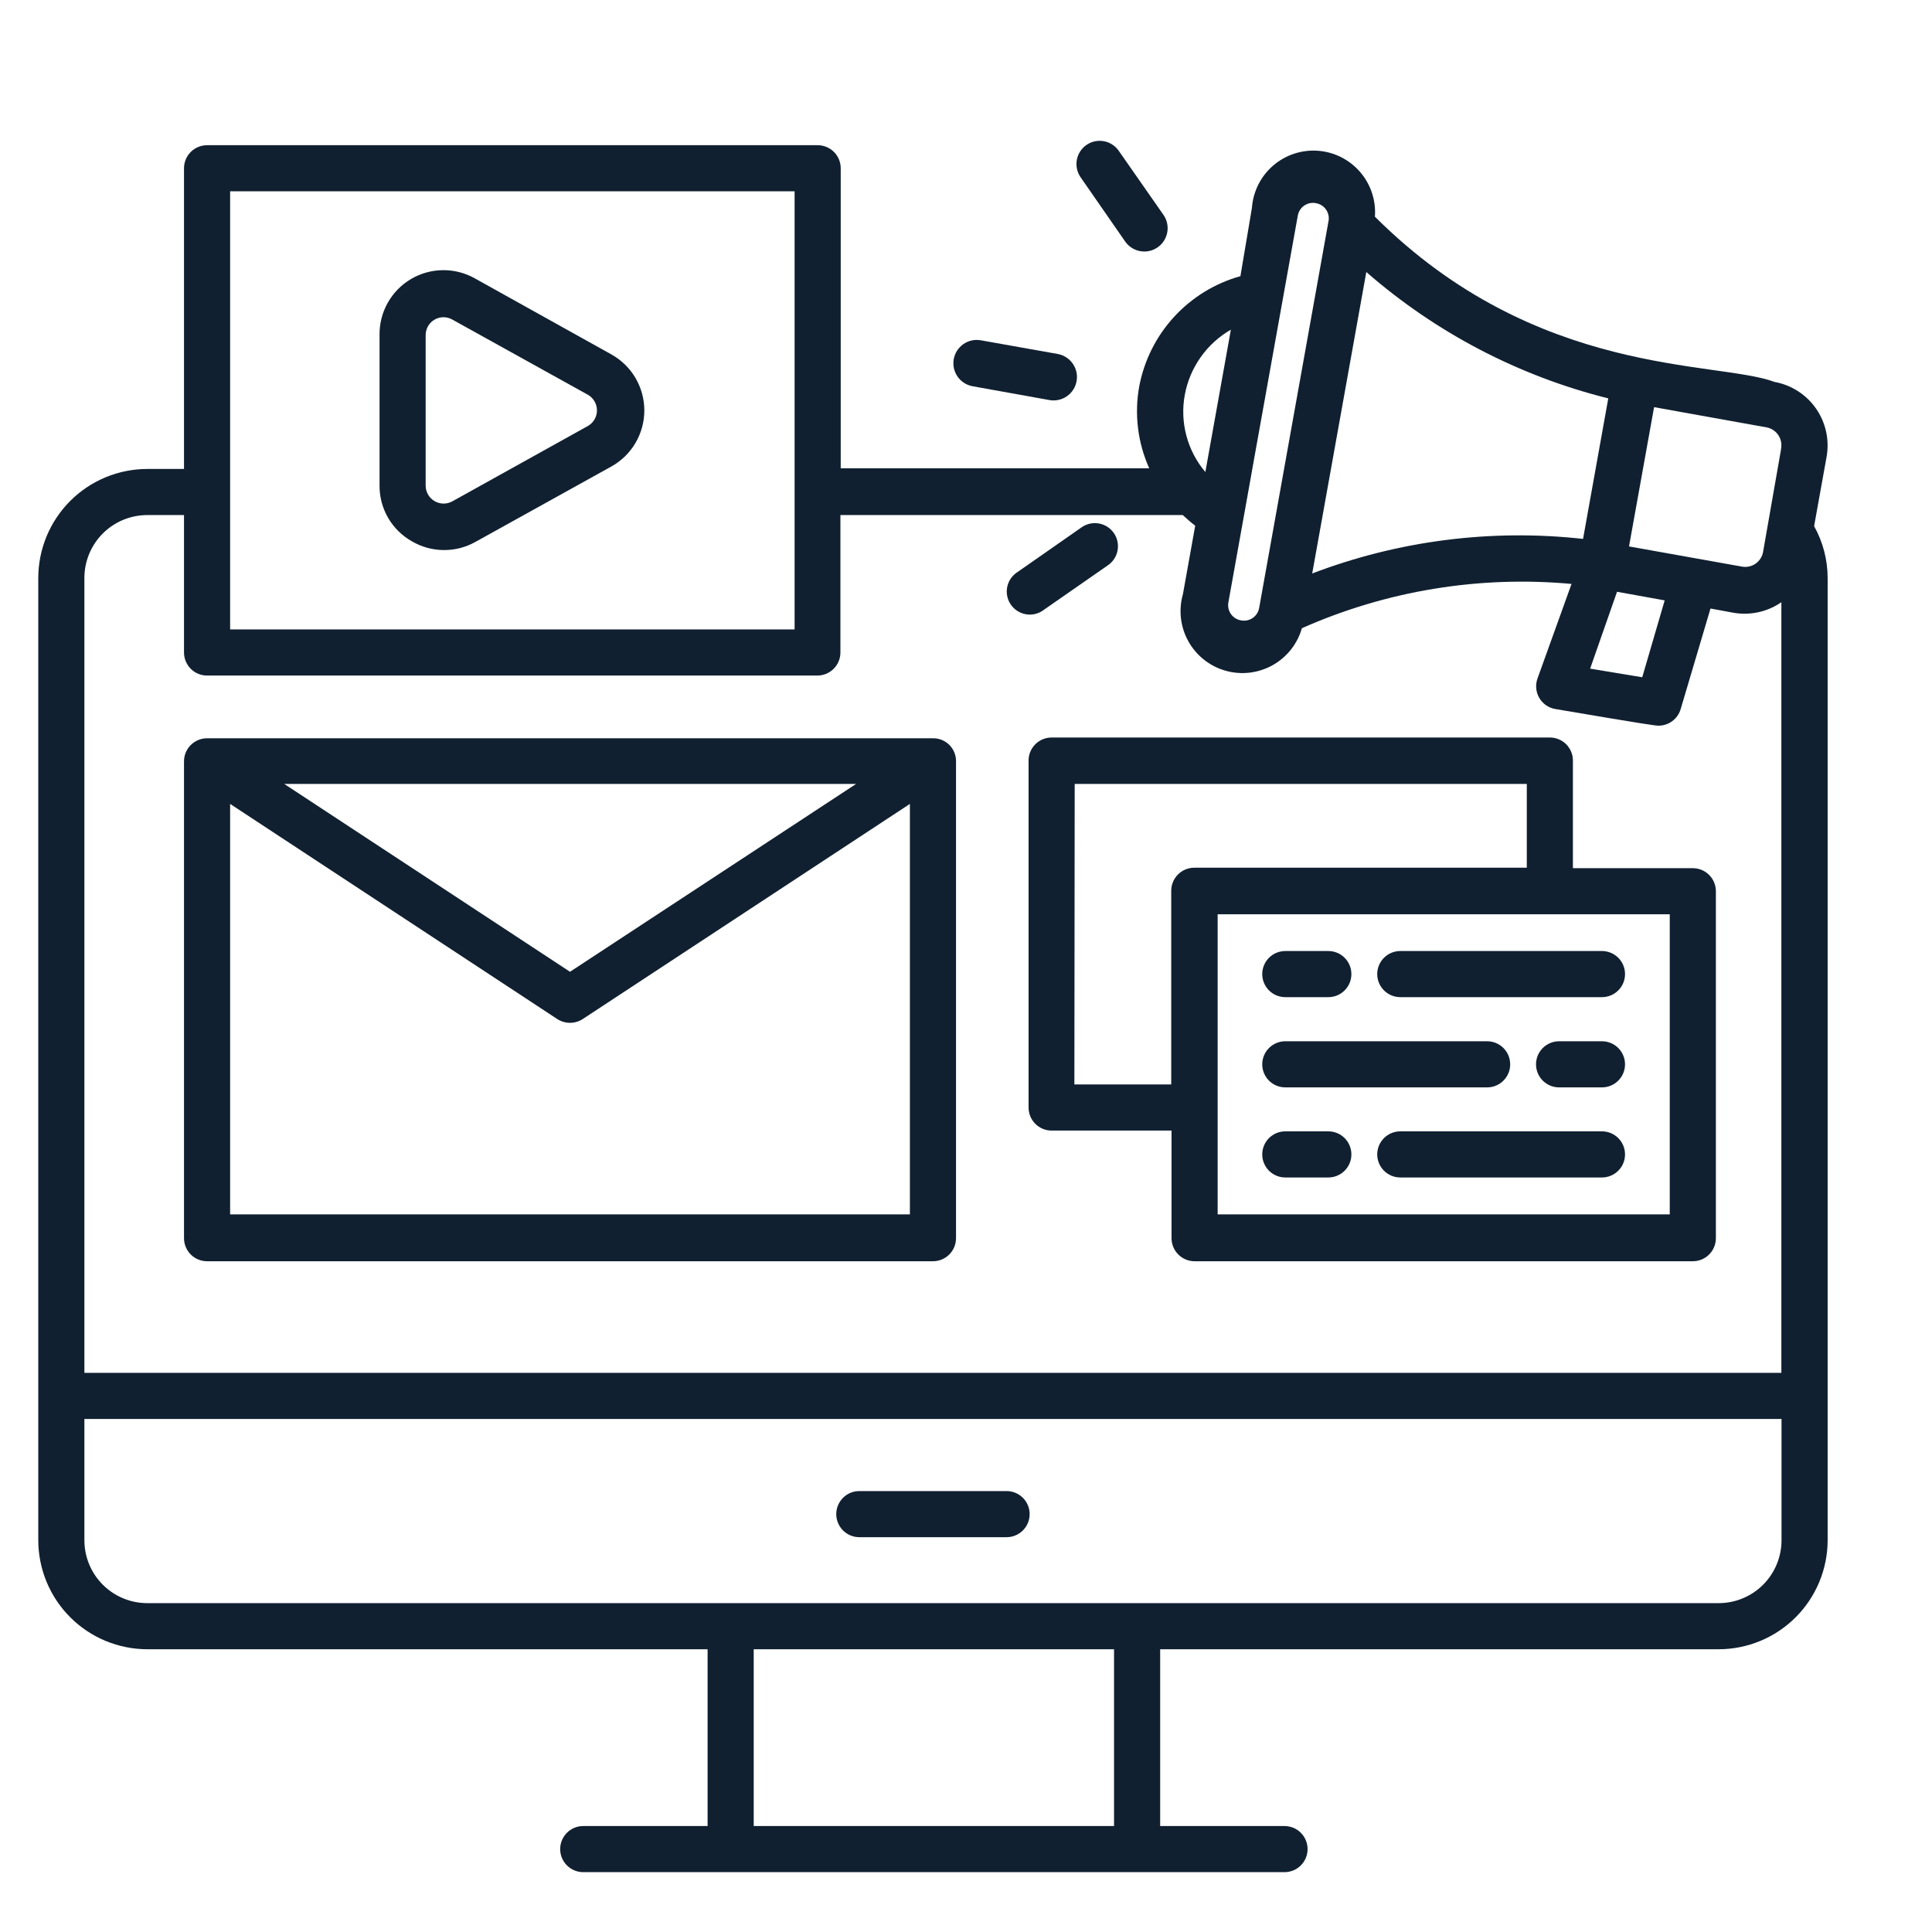
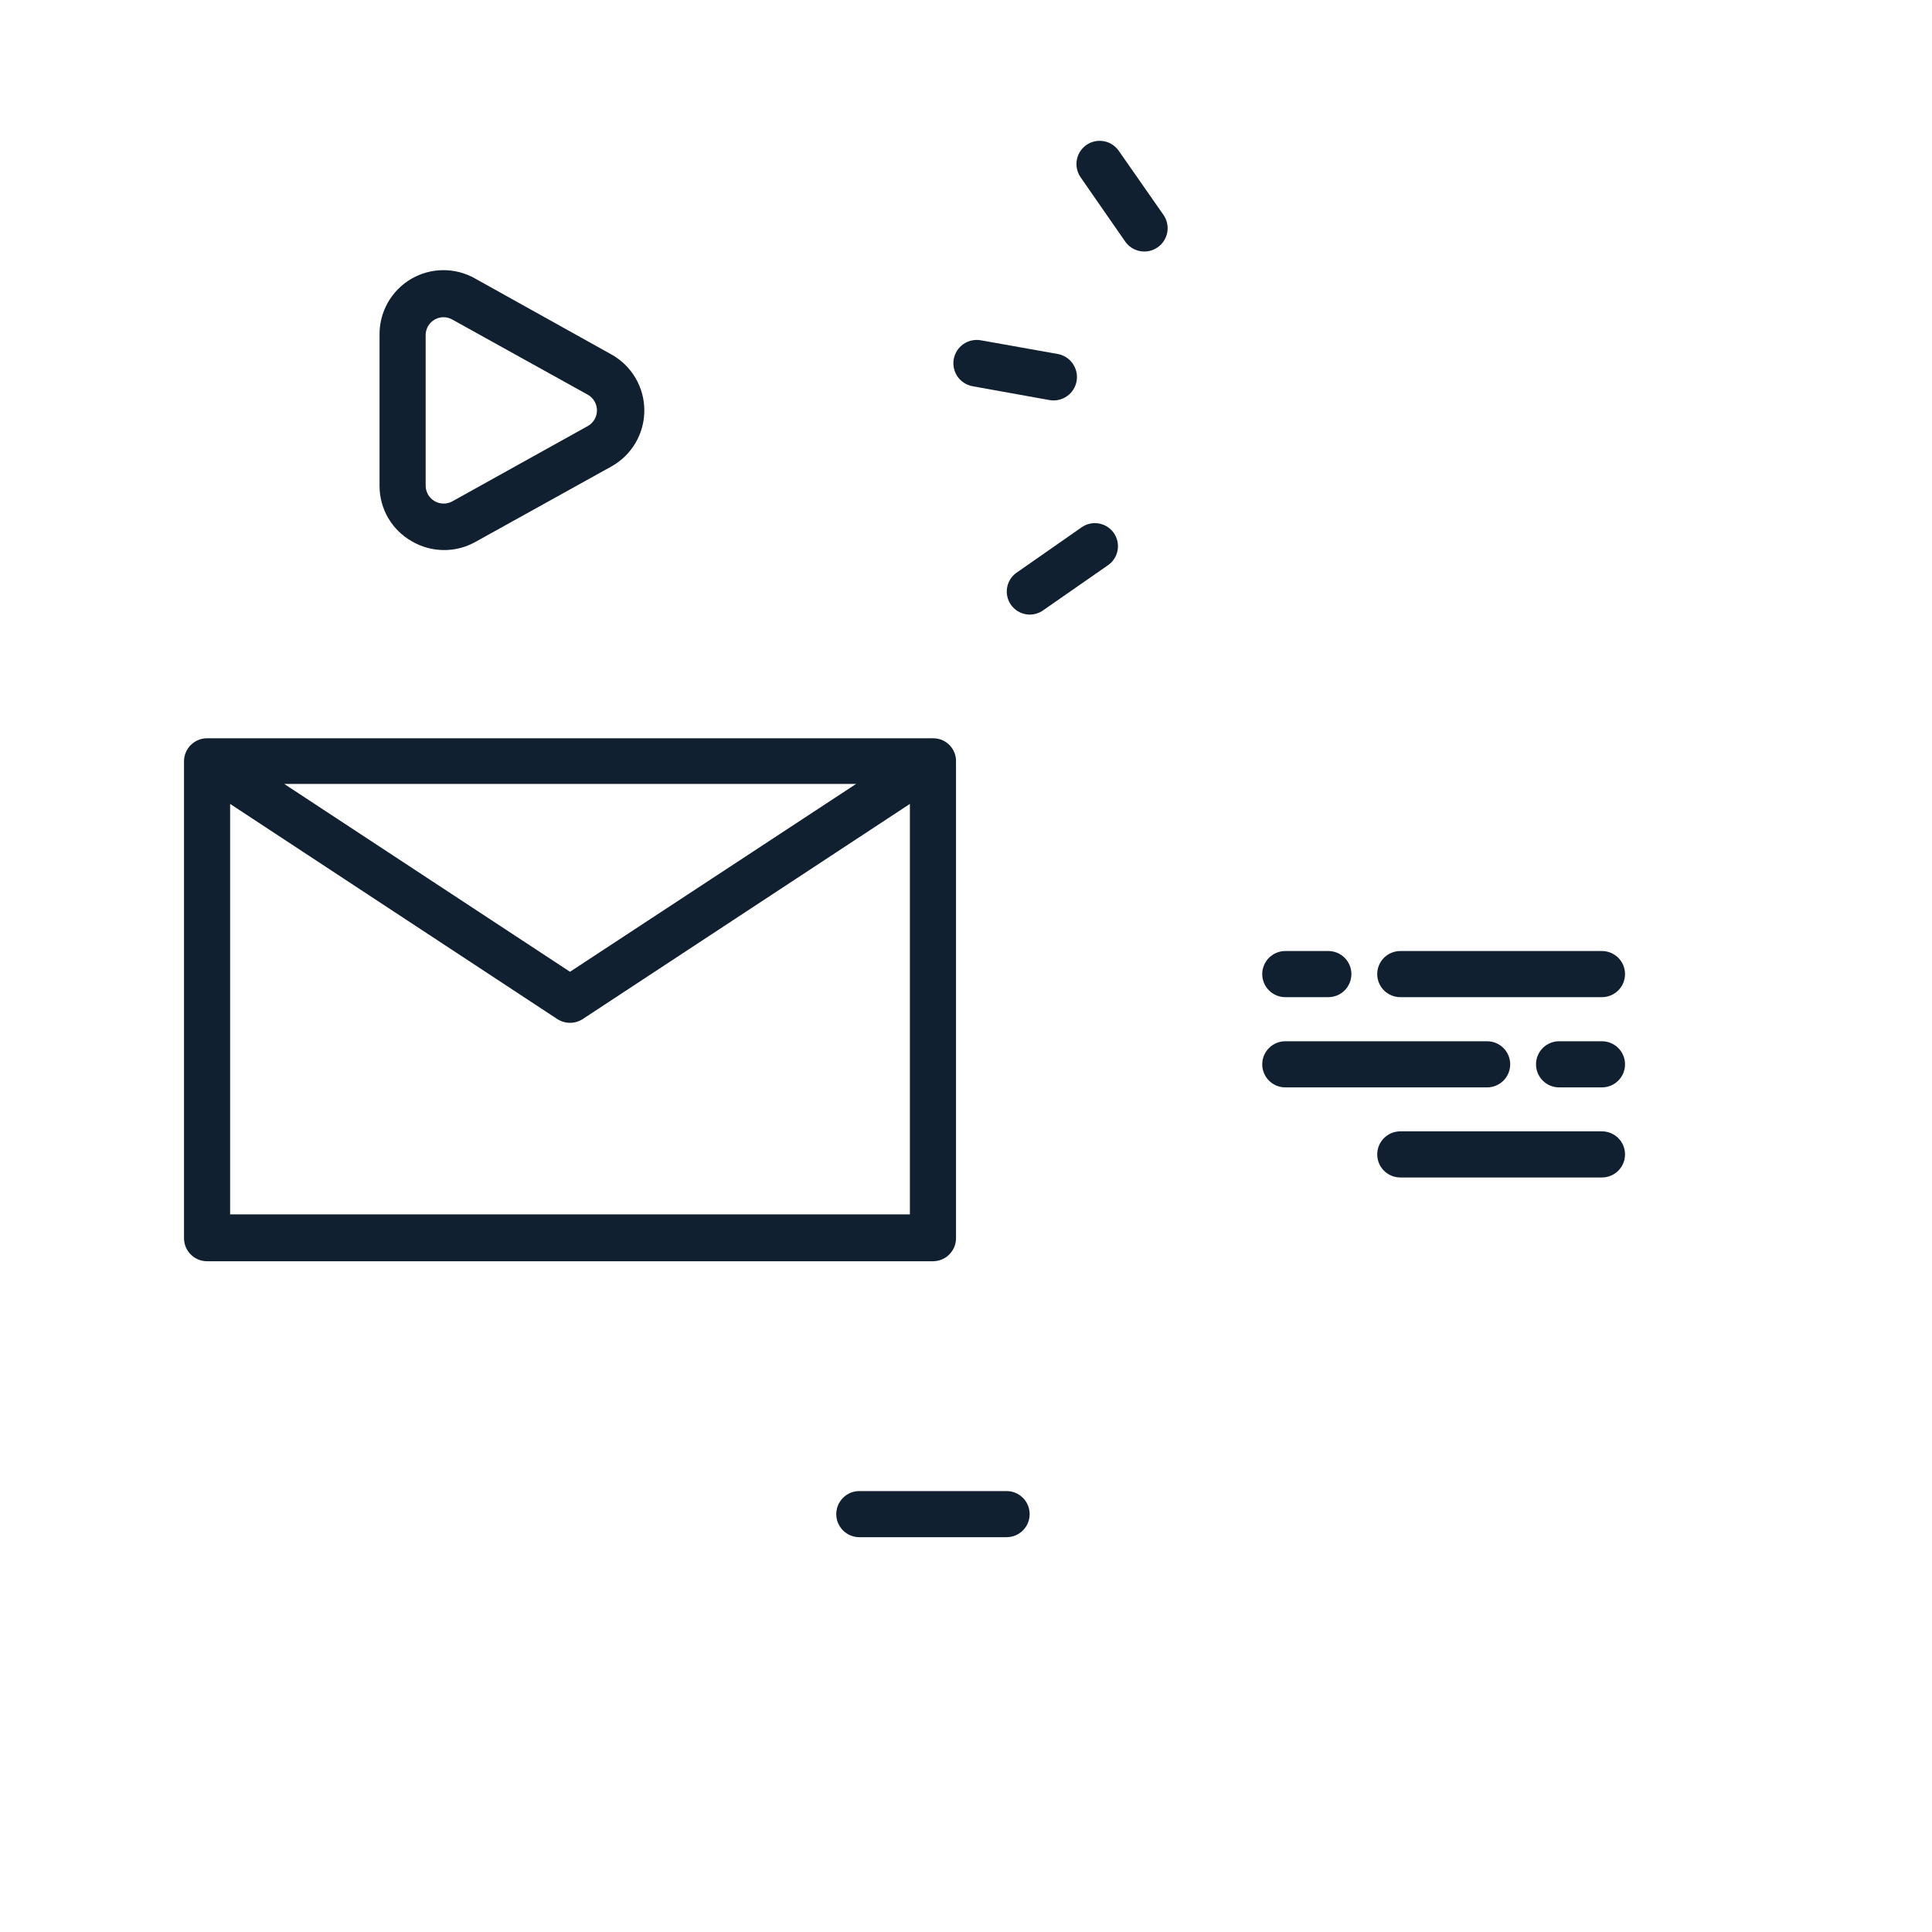
<svg xmlns="http://www.w3.org/2000/svg" width="1024" viewBox="0 0 768 768" height="1024" preserveAspectRatio="xMidYMid meet">
  <defs>
    <clipPath id="5af4cbfdc4">
-       <path d="M 15.215 57 L 727 57 L 727 744.828 L 15.215 744.828 Z M 15.215 57 " clip-rule="nonzero" />
-     </clipPath>
+       </clipPath>
    <clipPath id="10c136d478">
      <path d="M 427 55.578 L 465 55.578 L 465 100 L 427 100 Z M 427 55.578 " clip-rule="nonzero" />
    </clipPath>
  </defs>
  <g clip-path="url(#5af4cbfdc4)">
    <path fill="#102030" d="M 721.137 209.145 L 726.086 181.648 C 726.234 180.82 726.344 179.988 726.414 179.152 C 726.48 178.312 726.508 177.477 726.492 176.637 C 726.477 175.797 726.422 174.961 726.328 174.125 C 726.23 173.289 726.094 172.461 725.914 171.641 C 725.738 170.82 725.52 170.012 725.262 169.211 C 725.004 168.41 724.707 167.625 724.375 166.855 C 724.039 166.086 723.668 165.332 723.258 164.598 C 722.852 163.863 722.406 163.152 721.93 162.461 C 721.453 161.773 720.941 161.105 720.398 160.465 C 719.855 159.824 719.281 159.215 718.676 158.629 C 718.074 158.047 717.441 157.492 716.785 156.969 C 716.125 156.449 715.445 155.961 714.738 155.504 C 714.031 155.051 713.305 154.629 712.559 154.246 C 711.812 153.863 711.047 153.516 710.266 153.207 C 709.484 152.898 708.691 152.629 707.883 152.398 C 707.074 152.168 706.258 151.977 705.43 151.828 C 682.332 143.211 610.836 150.297 546.551 86.137 C 546.609 85.336 546.625 84.535 546.605 83.73 C 546.586 82.93 546.523 82.129 546.426 81.332 C 546.324 80.535 546.188 79.746 546.012 78.965 C 545.832 78.184 545.617 77.41 545.363 76.648 C 545.113 75.887 544.824 75.141 544.496 74.406 C 544.172 73.672 543.809 72.957 543.41 72.262 C 543.016 71.562 542.586 70.887 542.121 70.23 C 541.66 69.574 541.164 68.945 540.641 68.336 C 540.117 67.73 539.562 67.152 538.98 66.598 C 538.398 66.047 537.789 65.523 537.156 65.031 C 536.523 64.539 535.867 64.078 535.188 63.648 C 534.512 63.219 533.812 62.824 533.094 62.465 C 532.379 62.105 531.645 61.781 530.895 61.496 C 530.148 61.207 529.387 60.957 528.613 60.742 C 527.84 60.531 527.055 60.355 526.266 60.219 C 525.473 60.082 524.68 59.984 523.879 59.93 C 523.078 59.871 522.277 59.852 521.473 59.871 C 520.672 59.895 519.875 59.953 519.078 60.051 C 518.281 60.152 517.492 60.289 516.707 60.465 C 515.926 60.641 515.152 60.855 514.391 61.109 C 513.629 61.363 512.883 61.652 512.148 61.977 C 511.414 62.305 510.699 62.664 510.004 63.062 C 509.305 63.457 508.629 63.887 507.973 64.352 C 507.316 64.812 506.688 65.305 506.078 65.832 C 505.473 66.355 504.891 66.91 504.34 67.492 C 503.785 68.074 503.262 68.68 502.77 69.312 C 502.277 69.945 501.816 70.602 501.387 71.281 C 500.961 71.961 500.566 72.656 500.203 73.375 C 499.844 74.09 499.52 74.824 499.234 75.574 C 498.945 76.324 498.695 77.082 498.48 77.855 C 498.266 78.633 498.094 79.414 497.957 80.203 C 497.82 80.996 497.723 81.789 497.664 82.59 L 493.082 109.785 C 490.562 110.484 488.109 111.359 485.715 112.402 C 483.32 113.445 481.008 114.648 478.781 116.016 C 476.555 117.379 474.434 118.895 472.414 120.555 C 470.398 122.215 468.508 124.004 466.738 125.93 C 464.973 127.852 463.344 129.887 461.859 132.039 C 460.375 134.188 459.047 136.43 457.875 138.766 C 456.703 141.098 455.699 143.504 454.859 145.977 C 454.023 148.449 453.359 150.973 452.871 153.539 C 451.867 159.051 451.707 164.59 452.383 170.156 C 453.059 175.719 454.547 181.055 456.844 186.168 L 334.199 186.168 L 334.199 66.887 C 334.199 66.285 334.141 65.688 334.023 65.098 C 333.906 64.508 333.73 63.934 333.5 63.379 C 333.27 62.82 332.988 62.293 332.656 61.793 C 332.32 61.293 331.941 60.828 331.516 60.406 C 331.09 59.98 330.625 59.598 330.125 59.266 C 329.625 58.93 329.098 58.648 328.539 58.418 C 327.984 58.188 327.41 58.012 326.82 57.895 C 326.23 57.777 325.637 57.719 325.031 57.719 L 82.312 57.719 C 81.711 57.719 81.113 57.777 80.523 57.895 C 79.934 58.012 79.359 58.188 78.805 58.418 C 78.246 58.648 77.719 58.93 77.219 59.266 C 76.719 59.598 76.254 59.98 75.828 60.406 C 75.402 60.828 75.023 61.293 74.691 61.793 C 74.355 62.293 74.074 62.82 73.844 63.379 C 73.613 63.934 73.438 64.508 73.32 65.098 C 73.203 65.688 73.145 66.285 73.145 66.887 L 73.145 186.414 L 58.539 186.414 C 57.121 186.414 55.707 186.488 54.297 186.629 C 52.883 186.77 51.484 186.977 50.094 187.258 C 48.699 187.535 47.328 187.879 45.969 188.293 C 44.613 188.707 43.281 189.184 41.969 189.727 C 40.66 190.27 39.379 190.879 38.129 191.547 C 36.879 192.215 35.664 192.945 34.484 193.734 C 33.305 194.523 32.168 195.367 31.07 196.266 C 29.973 197.168 28.926 198.117 27.922 199.121 C 26.918 200.125 25.969 201.172 25.066 202.27 C 24.168 203.367 23.324 204.504 22.535 205.684 C 21.746 206.863 21.016 208.078 20.348 209.328 C 19.68 210.578 19.074 211.859 18.527 213.168 C 17.984 214.48 17.508 215.812 17.094 217.168 C 16.68 218.527 16.336 219.898 16.059 221.289 C 15.777 222.684 15.57 224.082 15.43 225.496 C 15.289 226.906 15.215 228.32 15.215 229.738 L 15.215 612.277 C 15.215 613.695 15.289 615.109 15.43 616.52 C 15.57 617.934 15.777 619.332 16.059 620.727 C 16.336 622.117 16.68 623.488 17.094 624.848 C 17.508 626.203 17.984 627.535 18.527 628.848 C 19.074 630.156 19.68 631.438 20.348 632.688 C 21.016 633.938 21.746 635.152 22.535 636.332 C 23.324 637.512 24.168 638.648 25.066 639.746 C 25.969 640.844 26.918 641.891 27.922 642.895 C 28.926 643.898 29.973 644.848 31.07 645.75 C 32.168 646.648 33.305 647.492 34.484 648.281 C 35.664 649.07 36.879 649.801 38.129 650.469 C 39.379 651.137 40.66 651.746 41.969 652.289 C 43.281 652.832 44.613 653.309 45.969 653.723 C 47.328 654.137 48.699 654.48 50.094 654.758 C 51.484 655.039 52.883 655.246 54.297 655.387 C 55.707 655.527 57.121 655.602 58.539 655.602 L 281.281 655.602 L 281.281 725.875 L 231.844 725.875 C 231.242 725.875 230.645 725.934 230.055 726.055 C 229.465 726.172 228.891 726.344 228.336 726.574 C 227.777 726.805 227.25 727.086 226.75 727.422 C 226.25 727.754 225.785 728.137 225.363 728.562 C 224.938 728.988 224.555 729.449 224.223 729.949 C 223.887 730.449 223.605 730.98 223.375 731.535 C 223.145 732.09 222.969 732.664 222.852 733.254 C 222.734 733.844 222.676 734.441 222.676 735.043 C 222.676 735.645 222.734 736.242 222.852 736.832 C 222.969 737.422 223.145 737.996 223.375 738.551 C 223.605 739.105 223.887 739.637 224.223 740.137 C 224.555 740.637 224.938 741.098 225.363 741.523 C 225.785 741.949 226.25 742.328 226.75 742.664 C 227.25 743 227.777 743.281 228.336 743.512 C 228.891 743.742 229.465 743.914 230.055 744.031 C 230.645 744.152 231.242 744.211 231.844 744.211 L 510.617 744.211 C 511.219 744.211 511.816 744.152 512.406 744.031 C 512.996 743.914 513.57 743.742 514.125 743.512 C 514.684 743.281 515.211 743 515.711 742.664 C 516.211 742.328 516.676 741.949 517.102 741.523 C 517.527 741.098 517.906 740.637 518.238 740.137 C 518.574 739.637 518.855 739.105 519.086 738.551 C 519.316 737.996 519.492 737.422 519.609 736.832 C 519.727 736.242 519.785 735.645 519.785 735.043 C 519.785 734.441 519.727 733.844 519.609 733.254 C 519.492 732.664 519.316 732.09 519.086 731.535 C 518.855 730.98 518.574 730.449 518.238 729.949 C 517.906 729.449 517.527 728.988 517.102 728.562 C 516.676 728.137 516.211 727.754 515.711 727.422 C 515.211 727.086 514.684 726.805 514.125 726.574 C 513.57 726.344 512.996 726.172 512.406 726.055 C 511.816 725.934 511.219 725.875 510.617 725.875 L 461.184 725.875 L 461.184 655.602 L 683.188 655.602 C 684.605 655.602 686.02 655.527 687.434 655.387 C 688.844 655.246 690.246 655.039 691.637 654.758 C 693.027 654.48 694.402 654.137 695.758 653.723 C 697.113 653.309 698.449 652.832 699.758 652.289 C 701.07 651.746 702.348 651.137 703.602 650.469 C 704.852 649.801 706.066 649.07 707.246 648.281 C 708.422 647.492 709.562 646.648 710.656 645.75 C 711.754 644.848 712.805 643.898 713.805 642.895 C 714.809 641.891 715.762 640.844 716.66 639.746 C 717.562 638.648 718.406 637.512 719.191 636.332 C 719.98 635.152 720.711 633.938 721.379 632.688 C 722.051 631.438 722.656 630.156 723.199 628.848 C 723.742 627.539 724.223 626.203 724.633 624.848 C 725.047 623.488 725.395 622.117 725.672 620.727 C 725.949 619.336 726.16 617.934 726.301 616.52 C 726.441 615.109 726.512 613.695 726.516 612.277 L 726.516 229.738 C 726.508 226.133 726.051 222.586 725.137 219.102 C 724.227 215.613 722.895 212.293 721.137 209.145 Z M 707.996 178.59 L 700.848 219.41 C 700.766 219.883 700.633 220.344 700.457 220.789 C 700.281 221.234 700.066 221.656 699.805 222.059 C 699.543 222.461 699.246 222.832 698.914 223.176 C 698.578 223.52 698.215 223.824 697.82 224.098 C 697.422 224.367 697.004 224.594 696.566 224.781 C 696.125 224.969 695.668 225.109 695.199 225.207 C 694.73 225.301 694.258 225.352 693.777 225.355 C 693.297 225.355 692.824 225.309 692.355 225.219 L 647.562 217.211 L 657.523 161.848 L 702.375 169.914 C 702.836 170.008 703.281 170.148 703.715 170.328 C 704.148 170.512 704.559 170.734 704.949 170.996 C 705.34 171.262 705.699 171.559 706.031 171.891 C 706.363 172.223 706.656 172.586 706.918 172.977 C 707.18 173.367 707.398 173.781 707.578 174.215 C 707.758 174.648 707.895 175.094 707.988 175.555 C 708.082 176.016 708.129 176.48 708.129 176.949 C 708.133 177.422 708.086 177.887 707.996 178.348 Z M 661.738 238.66 L 652.816 269.215 L 632.102 265.793 L 642.797 235.238 Z M 629.289 214.219 C 620.203 213.211 611.09 212.746 601.949 212.82 C 592.809 212.895 583.703 213.512 574.633 214.672 C 565.566 215.828 556.598 217.52 547.73 219.742 C 538.863 221.969 530.16 224.707 521.617 227.969 C 523.816 215.746 513.676 272.332 543.129 108.133 C 550.012 114.141 557.227 119.723 564.773 124.879 C 572.316 130.035 580.141 134.727 588.238 138.957 C 596.34 143.188 604.66 146.926 613.203 150.172 C 621.746 153.418 630.449 156.148 639.312 158.363 Z M 523.086 80.758 C 523.488 80.824 523.883 80.93 524.266 81.074 C 524.648 81.219 525.012 81.402 525.359 81.621 C 525.707 81.84 526.027 82.09 526.324 82.371 C 526.621 82.656 526.883 82.965 527.117 83.301 C 527.352 83.637 527.551 83.992 527.711 84.371 C 527.875 84.746 527.996 85.133 528.082 85.535 C 528.164 85.938 528.207 86.34 528.211 86.75 C 528.211 87.16 528.176 87.566 528.094 87.969 L 500.535 241.656 C 500.465 242.059 500.355 242.449 500.211 242.828 C 500.062 243.207 499.879 243.566 499.656 243.91 C 499.438 244.254 499.188 244.57 498.902 244.863 C 498.617 245.156 498.309 245.418 497.973 245.648 C 497.637 245.879 497.281 246.074 496.906 246.234 C 496.531 246.395 496.145 246.516 495.746 246.598 C 495.348 246.68 494.941 246.719 494.535 246.723 C 494.129 246.723 493.723 246.684 493.324 246.605 C 492.922 246.539 492.527 246.434 492.145 246.289 C 491.762 246.145 491.395 245.961 491.051 245.742 C 490.703 245.523 490.383 245.273 490.086 244.992 C 489.789 244.707 489.527 244.398 489.293 244.062 C 489.059 243.727 488.859 243.367 488.699 242.992 C 488.535 242.617 488.414 242.227 488.328 241.828 C 488.246 241.426 488.203 241.02 488.199 240.613 C 488.195 240.203 488.234 239.797 488.312 239.395 C 511.414 110.762 480.246 284.188 515.875 85.828 C 515.938 85.422 516.039 85.027 516.18 84.641 C 516.324 84.254 516.504 83.887 516.719 83.535 C 516.938 83.184 517.188 82.859 517.469 82.562 C 517.754 82.262 518.062 81.992 518.398 81.758 C 518.734 81.52 519.094 81.32 519.469 81.156 C 519.848 80.988 520.238 80.863 520.641 80.777 C 521.043 80.691 521.449 80.648 521.859 80.645 C 522.273 80.641 522.68 80.68 523.086 80.758 Z M 470.961 157.02 C 471.453 154.32 472.23 151.707 473.297 149.176 C 474.359 146.645 475.684 144.258 477.266 142.016 C 478.848 139.773 480.652 137.727 482.68 135.879 C 484.711 134.027 486.914 132.418 489.293 131.051 L 479.148 187.637 C 477.379 185.547 475.855 183.285 474.586 180.859 C 473.316 178.43 472.328 175.895 471.621 173.246 C 470.91 170.602 470.5 167.906 470.391 165.172 C 470.277 162.434 470.469 159.715 470.961 157.02 Z M 91.477 76.051 L 315.867 76.051 L 315.867 250.211 L 91.477 250.211 Z M 58.539 204.746 L 73.145 204.746 L 73.145 259.375 C 73.145 259.98 73.203 260.574 73.32 261.164 C 73.438 261.754 73.613 262.328 73.844 262.883 C 74.074 263.441 74.355 263.969 74.691 264.469 C 75.023 264.969 75.402 265.434 75.828 265.859 C 76.254 266.285 76.719 266.664 77.219 267 C 77.719 267.332 78.246 267.613 78.805 267.844 C 79.359 268.074 79.934 268.25 80.523 268.367 C 81.113 268.484 81.711 268.543 82.312 268.543 L 324.91 268.543 C 325.512 268.543 326.109 268.484 326.699 268.367 C 327.289 268.25 327.863 268.074 328.418 267.844 C 328.973 267.613 329.504 267.332 330.004 267 C 330.504 266.664 330.965 266.285 331.391 265.859 C 331.816 265.434 332.199 264.969 332.531 264.469 C 332.867 263.969 333.148 263.441 333.379 262.883 C 333.609 262.328 333.785 261.754 333.902 261.164 C 334.02 260.574 334.078 259.98 334.078 259.375 L 334.078 204.746 L 470.164 204.746 C 471.754 206.211 473.344 207.617 475.113 208.961 L 470.227 236.215 C 470.004 236.992 469.824 237.773 469.68 238.566 C 469.535 239.359 469.43 240.156 469.363 240.961 C 469.301 241.762 469.273 242.566 469.285 243.371 C 469.301 244.176 469.352 244.98 469.445 245.777 C 469.539 246.578 469.668 247.371 469.84 248.16 C 470.008 248.945 470.219 249.723 470.465 250.488 C 470.711 251.258 470.992 252.008 471.316 252.75 C 471.637 253.488 471.992 254.207 472.383 254.914 C 472.773 255.617 473.199 256.301 473.656 256.961 C 474.117 257.625 474.605 258.262 475.125 258.875 C 475.648 259.488 476.199 260.078 476.777 260.637 C 477.355 261.195 477.961 261.727 478.59 262.227 C 479.223 262.727 479.875 263.195 480.551 263.633 C 481.23 264.07 481.926 264.473 482.641 264.84 C 483.359 265.207 484.09 265.539 484.84 265.836 C 485.59 266.129 486.352 266.391 487.125 266.609 C 487.898 266.832 488.684 267.012 489.477 267.156 C 490.266 267.301 491.066 267.406 491.867 267.473 C 492.668 267.539 493.473 267.566 494.277 267.551 C 495.086 267.539 495.887 267.484 496.688 267.395 C 497.488 267.301 498.281 267.172 499.066 267 C 499.855 266.832 500.633 266.625 501.398 266.375 C 502.164 266.129 502.918 265.848 503.656 265.527 C 504.395 265.207 505.117 264.852 505.82 264.461 C 506.523 264.07 507.207 263.645 507.871 263.188 C 508.531 262.727 509.172 262.238 509.785 261.719 C 510.398 261.195 510.988 260.648 511.547 260.066 C 512.105 259.488 512.637 258.887 513.137 258.254 C 513.641 257.625 514.105 256.969 514.543 256.293 C 514.98 255.617 515.383 254.922 515.75 254.203 C 516.121 253.488 516.453 252.754 516.746 252.008 C 517.043 251.258 517.301 250.496 517.523 249.723 C 525.898 246.008 534.477 242.84 543.258 240.219 C 552.035 237.598 560.945 235.543 569.988 234.059 C 579.031 232.574 588.129 231.672 597.285 231.348 C 606.441 231.023 615.582 231.281 624.707 232.121 L 611.203 269.645 C 611.086 269.961 610.988 270.281 610.906 270.609 C 610.824 270.938 610.762 271.266 610.719 271.602 C 610.672 271.938 610.648 272.273 610.641 272.609 C 610.633 272.945 610.641 273.285 610.672 273.621 C 610.703 273.957 610.75 274.289 610.816 274.621 C 610.883 274.949 610.969 275.277 611.07 275.598 C 611.172 275.922 611.293 276.234 611.43 276.543 C 611.566 276.852 611.723 277.152 611.891 277.441 C 612.062 277.734 612.246 278.016 612.449 278.285 C 612.648 278.555 612.867 278.816 613.098 279.062 C 613.324 279.309 613.57 279.543 613.824 279.762 C 614.082 279.98 614.348 280.188 614.625 280.379 C 614.902 280.57 615.191 280.742 615.488 280.902 C 615.789 281.062 616.094 281.203 616.406 281.328 C 616.719 281.453 617.039 281.559 617.363 281.648 C 617.691 281.738 618.02 281.812 618.352 281.863 C 654.285 287.977 658.133 288.465 659.293 288.465 C 660.285 288.465 661.254 288.309 662.195 287.992 C 663.133 287.68 664 287.227 664.793 286.633 C 665.59 286.035 666.266 285.332 666.832 284.516 C 667.395 283.699 667.816 282.816 668.094 281.863 L 679.949 241.898 L 688.934 243.551 C 690.59 243.848 692.262 243.984 693.945 243.953 C 695.629 243.922 697.293 243.73 698.938 243.375 C 700.586 243.02 702.18 242.504 703.727 241.836 C 705.27 241.164 706.734 240.352 708.121 239.395 L 708.121 545.73 L 33.547 545.73 L 33.547 229.738 C 33.547 228.922 33.586 228.105 33.668 227.289 C 33.746 226.477 33.867 225.668 34.027 224.863 C 34.188 224.059 34.387 223.266 34.621 222.484 C 34.859 221.699 35.137 220.93 35.449 220.176 C 35.762 219.418 36.113 218.68 36.496 217.957 C 36.883 217.234 37.305 216.535 37.758 215.855 C 38.215 215.172 38.699 214.516 39.219 213.883 C 39.738 213.25 40.289 212.645 40.867 212.066 C 41.445 211.488 42.051 210.938 42.684 210.418 C 43.316 209.898 43.973 209.414 44.656 208.957 C 45.336 208.504 46.035 208.082 46.758 207.695 C 47.48 207.312 48.219 206.961 48.977 206.648 C 49.73 206.336 50.5 206.059 51.285 205.82 C 52.066 205.586 52.859 205.387 53.664 205.227 C 54.469 205.066 55.277 204.945 56.09 204.867 C 56.906 204.785 57.723 204.746 58.539 204.746 Z M 442.848 725.875 L 299.613 725.875 L 299.613 655.602 L 442.848 655.602 Z M 683.188 637.27 L 58.539 637.27 C 57.723 637.27 56.906 637.23 56.09 637.148 C 55.277 637.07 54.469 636.949 53.664 636.789 C 52.859 636.629 52.066 636.43 51.285 636.195 C 50.5 635.957 49.73 635.68 48.977 635.367 C 48.219 635.055 47.48 634.703 46.758 634.32 C 46.035 633.934 45.336 633.512 44.656 633.059 C 43.973 632.602 43.316 632.117 42.684 631.598 C 42.051 631.078 41.445 630.527 40.867 629.949 C 40.289 629.371 39.738 628.766 39.219 628.133 C 38.699 627.5 38.215 626.844 37.758 626.16 C 37.305 625.48 36.883 624.781 36.496 624.059 C 36.113 623.336 35.762 622.598 35.449 621.84 C 35.137 621.086 34.859 620.316 34.621 619.531 C 34.387 618.75 34.188 617.957 34.027 617.152 C 33.867 616.352 33.746 615.539 33.668 614.727 C 33.586 613.91 33.547 613.094 33.547 612.277 L 33.547 564.062 L 708.18 564.062 L 708.18 612.277 C 708.18 613.094 708.141 613.91 708.062 614.727 C 707.98 615.539 707.859 616.352 707.699 617.152 C 707.543 617.957 707.344 618.75 707.105 619.531 C 706.867 620.316 706.594 621.086 706.277 621.84 C 705.965 622.598 705.617 623.336 705.23 624.059 C 704.844 624.781 704.426 625.48 703.969 626.16 C 703.516 626.844 703.027 627.5 702.508 628.133 C 701.988 628.766 701.441 629.371 700.859 629.949 C 700.281 630.527 699.676 631.078 699.043 631.598 C 698.41 632.117 697.754 632.602 697.074 633.059 C 696.395 633.512 695.691 633.934 694.969 634.32 C 694.246 634.703 693.508 635.055 692.754 635.367 C 691.996 635.68 691.227 635.957 690.441 636.195 C 689.66 636.43 688.867 636.629 688.062 636.789 C 687.262 636.949 686.453 637.07 685.637 637.148 C 684.824 637.23 684.008 637.27 683.188 637.27 Z M 683.188 637.27 " fill-opacity="1" fill-rule="nonzero" />
  </g>
  <path fill="#102030" d="M 400.137 592.723 L 341.594 592.723 C 340.992 592.723 340.395 592.781 339.805 592.898 C 339.215 593.016 338.641 593.188 338.086 593.418 C 337.531 593.648 337 593.934 336.5 594.266 C 336 594.602 335.539 594.98 335.113 595.406 C 334.688 595.832 334.305 596.297 333.973 596.797 C 333.637 597.297 333.355 597.824 333.125 598.379 C 332.895 598.938 332.719 599.508 332.602 600.102 C 332.484 600.691 332.426 601.285 332.426 601.887 C 332.426 602.488 332.484 603.086 332.602 603.676 C 332.719 604.266 332.895 604.84 333.125 605.395 C 333.355 605.953 333.637 606.48 333.973 606.98 C 334.305 607.48 334.688 607.945 335.113 608.371 C 335.539 608.797 336 609.176 336.5 609.508 C 337 609.844 337.531 610.125 338.086 610.355 C 338.641 610.586 339.215 610.762 339.805 610.879 C 340.395 610.996 340.992 611.055 341.594 611.055 L 400.137 611.055 C 400.738 611.055 401.332 610.996 401.922 610.879 C 402.512 610.762 403.086 610.586 403.645 610.355 C 404.199 610.125 404.727 609.844 405.227 609.508 C 405.727 609.176 406.191 608.797 406.617 608.371 C 407.043 607.945 407.422 607.48 407.758 606.98 C 408.09 606.48 408.375 605.953 408.602 605.395 C 408.832 604.84 409.008 604.266 409.125 603.676 C 409.242 603.086 409.301 602.488 409.301 601.887 C 409.301 601.285 409.242 600.691 409.125 600.102 C 409.008 599.508 408.832 598.938 408.602 598.379 C 408.375 597.824 408.09 597.297 407.758 596.797 C 407.422 596.297 407.043 595.832 406.617 595.406 C 406.191 594.98 405.727 594.602 405.227 594.266 C 404.727 593.934 404.199 593.648 403.645 593.418 C 403.086 593.188 402.512 593.016 401.922 592.898 C 401.332 592.781 400.738 592.723 400.137 592.723 Z M 400.137 592.723 " fill-opacity="1" fill-rule="nonzero" />
  <path fill="#102030" d="M 386.629 153.539 L 417.184 159.035 C 417.785 159.145 418.391 159.188 419.004 159.176 C 419.613 159.164 420.219 159.09 420.812 158.957 C 421.41 158.824 421.988 158.637 422.547 158.391 C 423.105 158.145 423.637 157.844 424.137 157.496 C 424.637 157.145 425.098 156.75 425.523 156.309 C 425.945 155.867 426.32 155.387 426.648 154.871 C 426.977 154.359 427.25 153.816 427.473 153.246 C 427.695 152.676 427.859 152.09 427.965 151.488 C 428.07 150.887 428.117 150.281 428.105 149.672 C 428.094 149.059 428.02 148.457 427.887 147.859 C 427.754 147.262 427.566 146.684 427.32 146.125 C 427.074 145.566 426.777 145.035 426.426 144.535 C 426.078 144.035 425.68 143.574 425.238 143.148 C 424.797 142.727 424.32 142.352 423.805 142.023 C 423.289 141.695 422.75 141.418 422.18 141.195 C 421.609 140.977 421.023 140.812 420.422 140.703 L 389.867 135.266 C 389.27 135.16 388.664 135.113 388.055 135.129 C 387.449 135.141 386.848 135.215 386.254 135.344 C 385.656 135.477 385.082 135.664 384.523 135.91 C 383.969 136.156 383.441 136.453 382.941 136.801 C 382.441 137.152 381.98 137.547 381.562 137.984 C 381.141 138.426 380.766 138.902 380.438 139.414 C 380.109 139.926 379.836 140.469 379.617 141.035 C 379.395 141.602 379.23 142.184 379.125 142.785 C 379.02 143.383 378.973 143.988 378.984 144.598 C 378.996 145.203 379.07 145.805 379.199 146.402 C 379.332 146.996 379.52 147.57 379.762 148.129 C 380.008 148.688 380.305 149.215 380.652 149.715 C 381 150.215 381.395 150.672 381.832 151.094 C 382.273 151.516 382.75 151.891 383.262 152.219 C 383.773 152.547 384.312 152.824 384.879 153.043 C 385.449 153.266 386.031 153.43 386.629 153.539 Z M 386.629 153.539 " fill-opacity="1" fill-rule="nonzero" />
  <g clip-path="url(#10c136d478)">
    <path fill="#102030" d="M 447.25 95.973 C 447.594 96.473 447.984 96.938 448.422 97.359 C 448.859 97.785 449.332 98.16 449.844 98.492 C 450.352 98.824 450.891 99.102 451.457 99.324 C 452.023 99.551 452.605 99.719 453.203 99.828 C 453.801 99.938 454.402 99.988 455.012 99.98 C 455.621 99.973 456.223 99.906 456.816 99.777 C 457.41 99.652 457.988 99.465 458.547 99.227 C 459.105 98.984 459.637 98.691 460.137 98.348 C 460.641 98.004 461.102 97.613 461.527 97.176 C 461.949 96.742 462.328 96.27 462.66 95.758 C 462.992 95.246 463.27 94.711 463.492 94.145 C 463.719 93.578 463.887 92.996 464 92.398 C 464.109 91.801 464.16 91.199 464.152 90.59 C 464.145 89.98 464.078 89.379 463.953 88.785 C 463.824 88.191 463.641 87.613 463.402 87.055 C 463.164 86.496 462.871 85.965 462.527 85.461 L 444.742 59.98 C 444.402 59.48 444.012 59.02 443.578 58.598 C 443.145 58.172 442.672 57.797 442.164 57.469 C 441.656 57.137 441.121 56.859 440.559 56.633 C 439.996 56.41 439.418 56.242 438.82 56.133 C 438.227 56.02 437.625 55.969 437.02 55.977 C 436.414 55.984 435.812 56.051 435.219 56.176 C 434.629 56.305 434.051 56.484 433.496 56.723 C 432.938 56.965 432.41 57.254 431.91 57.598 C 431.41 57.941 430.949 58.328 430.527 58.762 C 430.105 59.195 429.727 59.668 429.398 60.176 C 429.066 60.684 428.789 61.219 428.566 61.781 C 428.34 62.344 428.172 62.926 428.062 63.52 C 427.953 64.117 427.898 64.719 427.906 65.324 C 427.914 65.93 427.98 66.527 428.109 67.121 C 428.234 67.715 428.414 68.289 428.656 68.844 C 428.895 69.402 429.184 69.93 429.527 70.43 Z M 447.25 95.973 " fill-opacity="1" fill-rule="nonzero" />
  </g>
  <path fill="#102030" d="M 414.984 242.387 L 440.465 224.668 C 440.961 224.324 441.418 223.934 441.836 223.504 C 442.254 223.07 442.625 222.598 442.949 222.094 C 443.277 221.586 443.551 221.051 443.77 220.492 C 443.992 219.934 444.156 219.355 444.262 218.762 C 444.371 218.172 444.418 217.574 444.406 216.973 C 444.398 216.371 444.328 215.773 444.203 215.188 C 444.074 214.598 443.891 214.027 443.652 213.473 C 443.41 212.922 443.121 212.398 442.777 211.902 C 442.434 211.41 442.047 210.953 441.613 210.531 C 441.18 210.113 440.711 209.742 440.207 209.414 C 439.699 209.09 439.168 208.812 438.609 208.594 C 438.047 208.371 437.473 208.207 436.879 208.098 C 436.285 207.988 435.691 207.941 435.086 207.949 C 434.484 207.961 433.891 208.027 433.301 208.152 C 432.711 208.281 432.141 208.465 431.59 208.703 C 431.035 208.941 430.512 209.23 430.016 209.574 L 404.535 227.355 C 404.008 227.684 403.516 228.062 403.066 228.488 C 402.613 228.918 402.211 229.387 401.852 229.895 C 401.496 230.406 401.195 230.945 400.949 231.516 C 400.703 232.09 400.52 232.68 400.391 233.289 C 400.266 233.898 400.203 234.512 400.203 235.133 C 400.203 235.758 400.262 236.371 400.387 236.98 C 400.512 237.59 400.699 238.18 400.941 238.754 C 401.188 239.324 401.488 239.867 401.844 240.375 C 402.195 240.887 402.602 241.355 403.051 241.785 C 403.5 242.215 403.988 242.594 404.52 242.922 C 405.047 243.25 405.602 243.523 406.184 243.738 C 406.766 243.957 407.367 244.109 407.98 244.203 C 408.594 244.301 409.215 244.332 409.836 244.297 C 410.457 244.266 411.066 244.172 411.668 244.016 C 412.27 243.859 412.852 243.645 413.41 243.371 C 413.969 243.098 414.492 242.77 414.984 242.387 Z M 414.984 242.387 " fill-opacity="1" fill-rule="nonzero" />
  <path fill="#102030" d="M 163.645 215.133 C 164.598 215.695 165.582 216.191 166.598 216.625 C 167.613 217.059 168.656 217.426 169.719 217.723 C 170.785 218.02 171.863 218.246 172.957 218.402 C 174.051 218.559 175.148 218.645 176.254 218.656 C 177.359 218.672 178.461 218.613 179.559 218.484 C 180.656 218.352 181.738 218.152 182.812 217.879 C 183.883 217.609 184.93 217.27 185.957 216.859 C 186.984 216.453 187.98 215.977 188.945 215.441 L 243.027 185.438 C 244.016 184.887 244.961 184.273 245.867 183.598 C 246.777 182.922 247.633 182.191 248.445 181.402 C 249.254 180.609 250.008 179.77 250.703 178.879 C 251.402 177.992 252.039 177.059 252.609 176.082 C 253.184 175.109 253.691 174.102 254.129 173.059 C 254.57 172.016 254.938 170.949 255.234 169.859 C 255.531 168.766 255.754 167.66 255.906 166.539 C 256.055 165.418 256.129 164.293 256.129 163.16 C 256.129 162.031 256.055 160.906 255.906 159.785 C 255.754 158.664 255.531 157.559 255.234 156.465 C 254.938 155.375 254.57 154.309 254.129 153.266 C 253.691 152.223 253.184 151.215 252.609 150.242 C 252.039 149.266 251.402 148.332 250.703 147.441 C 250.008 146.555 249.254 145.715 248.445 144.922 C 247.633 144.133 246.777 143.402 245.867 142.727 C 244.961 142.051 244.016 141.438 243.027 140.887 L 188.945 110.762 C 187.977 110.207 186.977 109.715 185.945 109.293 C 184.91 108.871 183.855 108.516 182.777 108.23 C 181.699 107.945 180.605 107.734 179.496 107.594 C 178.391 107.453 177.281 107.383 176.164 107.391 C 175.047 107.395 173.938 107.477 172.832 107.625 C 171.727 107.777 170.633 108.004 169.559 108.297 C 168.48 108.594 167.43 108.957 166.402 109.395 C 165.375 109.828 164.379 110.328 163.418 110.891 C 162.453 111.457 161.535 112.082 160.652 112.77 C 159.773 113.457 158.941 114.199 158.16 114.992 C 157.379 115.789 156.652 116.633 155.98 117.527 C 155.309 118.418 154.699 119.348 154.152 120.32 C 153.605 121.293 153.121 122.297 152.707 123.332 C 152.289 124.367 151.941 125.426 151.668 126.508 C 151.391 127.59 151.184 128.684 151.051 129.793 C 150.922 130.898 150.859 132.012 150.875 133.129 L 150.875 193.137 C 150.871 194.246 150.941 195.355 151.086 196.457 C 151.23 197.562 151.445 198.652 151.734 199.727 C 152.023 200.801 152.379 201.852 152.809 202.879 C 153.234 203.906 153.727 204.898 154.285 205.863 C 154.844 206.824 155.465 207.746 156.145 208.625 C 156.824 209.504 157.559 210.336 158.352 211.121 C 159.141 211.902 159.98 212.629 160.867 213.301 C 161.754 213.973 162.68 214.586 163.645 215.133 Z M 169.207 133.129 C 169.211 132.82 169.23 132.516 169.273 132.211 C 169.316 131.906 169.379 131.605 169.461 131.312 C 169.543 131.016 169.641 130.727 169.762 130.441 C 169.879 130.16 170.016 129.887 170.172 129.621 C 170.324 129.355 170.496 129.102 170.684 128.859 C 170.871 128.613 171.074 128.387 171.293 128.168 C 171.508 127.953 171.738 127.75 171.984 127.562 C 172.227 127.375 172.48 127.207 172.746 127.055 C 173.012 126.898 173.289 126.762 173.57 126.645 C 173.855 126.527 174.145 126.43 174.441 126.348 C 174.738 126.27 175.039 126.207 175.34 126.164 C 175.645 126.125 175.953 126.102 176.258 126.102 C 176.566 126.102 176.871 126.117 177.176 126.156 C 177.48 126.195 177.781 126.254 178.078 126.328 C 178.375 126.406 178.668 126.504 178.949 126.617 C 179.234 126.734 179.512 126.867 179.777 127.016 L 233.859 157.02 C 234.121 157.18 234.371 157.355 234.609 157.543 C 234.848 157.734 235.074 157.941 235.285 158.16 C 235.5 158.379 235.699 158.613 235.879 158.859 C 236.062 159.102 236.23 159.359 236.379 159.625 C 236.527 159.891 236.66 160.168 236.777 160.449 C 236.891 160.734 236.988 161.023 237.062 161.32 C 237.141 161.613 237.199 161.914 237.238 162.219 C 237.277 162.52 237.297 162.824 237.297 163.133 C 237.297 163.438 237.277 163.742 237.238 164.043 C 237.199 164.348 237.141 164.648 237.062 164.941 C 236.988 165.238 236.891 165.527 236.777 165.812 C 236.66 166.094 236.527 166.371 236.379 166.637 C 236.23 166.902 236.062 167.16 235.879 167.406 C 235.699 167.648 235.5 167.883 235.285 168.102 C 235.074 168.32 234.848 168.527 234.609 168.719 C 234.371 168.91 234.121 169.082 233.859 169.242 L 179.777 199.309 C 179.512 199.453 179.234 199.582 178.949 199.691 C 178.664 199.805 178.375 199.895 178.078 199.969 C 177.781 200.043 177.484 200.098 177.18 200.133 C 176.875 200.168 176.57 200.184 176.266 200.18 C 175.961 200.176 175.656 200.152 175.355 200.109 C 175.051 200.066 174.754 200.004 174.461 199.926 C 174.164 199.844 173.879 199.746 173.598 199.625 C 173.312 199.508 173.043 199.375 172.777 199.223 C 172.512 199.066 172.258 198.898 172.016 198.715 C 171.773 198.527 171.543 198.328 171.328 198.113 C 171.109 197.898 170.906 197.672 170.719 197.43 C 170.531 197.191 170.359 196.938 170.203 196.676 C 170.047 196.414 169.91 196.141 169.789 195.859 C 169.668 195.582 169.566 195.293 169.48 195 C 169.398 194.707 169.332 194.41 169.285 194.105 C 169.242 193.805 169.215 193.5 169.207 193.195 Z M 169.207 133.129 " fill-opacity="1" fill-rule="nonzero" />
  <path fill="#102030" d="M 73.145 302.762 L 73.145 492.199 C 73.145 492.801 73.203 493.398 73.32 493.988 C 73.438 494.578 73.613 495.152 73.844 495.707 C 74.074 496.262 74.355 496.789 74.691 497.293 C 75.023 497.793 75.402 498.254 75.828 498.68 C 76.254 499.105 76.719 499.484 77.219 499.82 C 77.719 500.156 78.246 500.438 78.805 500.668 C 79.359 500.898 79.934 501.07 80.523 501.188 C 81.113 501.305 81.711 501.363 82.312 501.363 L 370.863 501.363 C 371.465 501.363 372.062 501.305 372.652 501.188 C 373.242 501.07 373.816 500.898 374.371 500.668 C 374.93 500.438 375.457 500.156 375.957 499.82 C 376.457 499.484 376.922 499.105 377.344 498.68 C 377.77 498.254 378.152 497.793 378.484 497.293 C 378.82 496.789 379.102 496.262 379.332 495.707 C 379.562 495.152 379.738 494.578 379.855 493.988 C 379.973 493.398 380.031 492.801 380.031 492.199 L 380.031 302.762 C 380.047 302.156 380.004 301.551 379.898 300.949 C 379.789 300.348 379.625 299.766 379.402 299.199 C 379.18 298.633 378.902 298.094 378.566 297.582 C 378.234 297.07 377.855 296.598 377.426 296.164 C 377 295.73 376.531 295.344 376.027 295.008 C 375.52 294.668 374.984 294.383 374.422 294.148 C 373.855 293.918 373.273 293.746 372.676 293.633 C 372.078 293.52 371.473 293.465 370.863 293.477 L 82.25 293.477 C 81.652 293.48 81.059 293.543 80.469 293.66 C 79.883 293.781 79.312 293.957 78.762 294.191 C 78.207 294.422 77.684 294.707 77.188 295.043 C 76.691 295.375 76.23 295.758 75.809 296.18 C 75.387 296.605 75.008 297.07 74.676 297.566 C 74.344 298.066 74.066 298.594 73.836 299.148 C 73.609 299.703 73.438 300.273 73.32 300.859 C 73.203 301.449 73.145 302.043 73.145 302.641 Z M 91.477 482.727 L 91.477 319.566 L 221.578 405.121 C 222.324 405.598 223.125 405.965 223.977 406.211 C 224.828 406.461 225.699 406.586 226.586 406.586 C 227.477 406.586 228.348 406.461 229.199 406.211 C 230.051 405.965 230.852 405.598 231.598 405.121 L 361.699 319.566 L 361.699 482.727 Z M 112.988 311.625 L 340.309 311.625 L 226.586 386.297 Z M 112.988 311.625 " fill-opacity="1" fill-rule="nonzero" />
-   <path fill="#102030" d="M 408.875 302.641 L 408.875 440.258 C 408.875 440.859 408.934 441.453 409.051 442.047 C 409.168 442.637 409.34 443.207 409.57 443.766 C 409.801 444.32 410.082 444.848 410.418 445.348 C 410.754 445.852 411.133 446.312 411.559 446.738 C 411.984 447.164 412.445 447.543 412.945 447.879 C 413.449 448.211 413.977 448.496 414.531 448.727 C 415.086 448.957 415.66 449.129 416.25 449.246 C 416.84 449.363 417.438 449.422 418.039 449.422 L 465.703 449.422 L 465.703 492.199 C 465.703 492.801 465.762 493.398 465.879 493.988 C 465.996 494.578 466.172 495.152 466.402 495.707 C 466.633 496.262 466.914 496.789 467.25 497.293 C 467.582 497.793 467.965 498.254 468.391 498.68 C 468.812 499.105 469.277 499.484 469.777 499.82 C 470.277 500.156 470.805 500.438 471.363 500.668 C 471.918 500.898 472.492 501.07 473.082 501.188 C 473.672 501.305 474.27 501.363 474.871 501.363 L 672.922 501.363 C 673.523 501.363 674.121 501.305 674.711 501.188 C 675.301 501.07 675.875 500.898 676.43 500.668 C 676.984 500.438 677.516 500.156 678.016 499.82 C 678.516 499.484 678.977 499.105 679.402 498.68 C 679.828 498.254 680.207 497.793 680.543 497.293 C 680.879 496.789 681.16 496.262 681.391 495.707 C 681.621 495.152 681.793 494.578 681.91 493.988 C 682.031 493.398 682.09 492.801 682.09 492.199 L 682.09 354.277 C 682.09 353.676 682.031 353.078 681.91 352.488 C 681.793 351.898 681.621 351.324 681.391 350.77 C 681.16 350.215 680.879 349.688 680.543 349.184 C 680.207 348.684 679.828 348.223 679.402 347.797 C 678.977 347.371 678.516 346.992 678.016 346.656 C 677.516 346.32 676.984 346.039 676.43 345.809 C 675.875 345.578 675.301 345.406 674.711 345.289 C 674.121 345.172 673.523 345.113 672.922 345.113 L 625.258 345.113 L 625.258 302.336 C 625.258 301.734 625.199 301.137 625.082 300.547 C 624.965 299.957 624.789 299.383 624.559 298.828 C 624.328 298.273 624.047 297.742 623.711 297.242 C 623.379 296.742 623 296.281 622.574 295.855 C 622.148 295.43 621.684 295.047 621.184 294.715 C 620.684 294.379 620.156 294.098 619.598 293.867 C 619.043 293.637 618.469 293.465 617.879 293.344 C 617.289 293.227 616.691 293.168 616.09 293.168 L 418.039 293.168 C 417.426 293.168 416.816 293.23 416.215 293.352 C 415.609 293.473 415.027 293.656 414.461 293.895 C 413.895 294.137 413.355 294.43 412.852 294.777 C 412.344 295.125 411.875 295.52 411.449 295.961 C 411.02 296.402 410.641 296.883 410.309 297.402 C 409.98 297.918 409.703 298.465 409.48 299.039 C 409.262 299.613 409.098 300.203 408.996 300.809 C 408.895 301.418 408.852 302.027 408.875 302.641 Z M 663.754 482.727 L 484.035 482.727 L 484.035 363.445 L 663.754 363.445 Z M 427.207 311.625 L 606.926 311.625 L 606.926 344.93 L 474.746 344.93 C 474.145 344.93 473.551 344.988 472.961 345.105 C 472.371 345.223 471.797 345.395 471.242 345.625 C 470.684 345.855 470.156 346.137 469.656 346.473 C 469.156 346.809 468.691 347.188 468.266 347.613 C 467.84 348.039 467.461 348.5 467.125 349.004 C 466.793 349.504 466.512 350.031 466.281 350.586 C 466.051 351.145 465.875 351.715 465.758 352.305 C 465.641 352.895 465.582 353.492 465.582 354.094 L 465.582 431.09 L 427.082 431.09 Z M 427.207 311.625 " fill-opacity="1" fill-rule="nonzero" />
  <path fill="#102030" d="M 510.926 396.383 L 528.035 396.383 C 528.637 396.383 529.23 396.324 529.824 396.207 C 530.414 396.086 530.984 395.914 531.543 395.684 C 532.098 395.453 532.625 395.172 533.125 394.836 C 533.629 394.504 534.09 394.121 534.516 393.695 C 534.941 393.27 535.32 392.809 535.656 392.309 C 535.988 391.809 536.273 391.277 536.504 390.723 C 536.734 390.168 536.906 389.594 537.023 389.004 C 537.141 388.414 537.199 387.816 537.199 387.215 C 537.199 386.613 537.141 386.016 537.023 385.426 C 536.906 384.836 536.734 384.262 536.504 383.707 C 536.273 383.152 535.988 382.621 535.656 382.121 C 535.32 381.621 534.941 381.16 534.516 380.734 C 534.09 380.309 533.629 379.93 533.125 379.594 C 532.625 379.258 532.098 378.977 531.543 378.746 C 530.984 378.516 530.414 378.344 529.824 378.227 C 529.23 378.109 528.637 378.047 528.035 378.047 L 510.926 378.047 C 510.32 378.047 509.727 378.109 509.137 378.227 C 508.547 378.344 507.973 378.516 507.418 378.746 C 506.859 378.977 506.332 379.258 505.832 379.594 C 505.332 379.93 504.867 380.309 504.441 380.734 C 504.016 381.16 503.637 381.621 503.301 382.121 C 502.969 382.621 502.688 383.152 502.457 383.707 C 502.227 384.262 502.051 384.836 501.934 385.426 C 501.816 386.016 501.758 386.613 501.758 387.215 C 501.758 387.816 501.816 388.414 501.934 389.004 C 502.051 389.594 502.227 390.168 502.457 390.723 C 502.688 391.277 502.969 391.809 503.301 392.309 C 503.637 392.809 504.016 393.27 504.441 393.695 C 504.867 394.121 505.332 394.504 505.832 394.836 C 506.332 395.172 506.859 395.453 507.418 395.684 C 507.973 395.914 508.547 396.086 509.137 396.207 C 509.727 396.324 510.32 396.383 510.926 396.383 Z M 510.926 396.383 " fill-opacity="1" fill-rule="nonzero" />
  <path fill="#102030" d="M 547.469 387.215 C 547.469 387.816 547.527 388.414 547.645 389.004 C 547.762 389.594 547.934 390.168 548.164 390.723 C 548.395 391.277 548.676 391.809 549.012 392.309 C 549.348 392.809 549.727 393.27 550.152 393.695 C 550.578 394.121 551.039 394.504 551.539 394.836 C 552.039 395.172 552.57 395.453 553.125 395.684 C 553.68 395.914 554.254 396.086 554.844 396.207 C 555.434 396.324 556.031 396.383 556.633 396.383 L 636.809 396.383 C 637.41 396.383 638.004 396.324 638.594 396.207 C 639.184 396.086 639.758 395.914 640.316 395.684 C 640.871 395.453 641.398 395.172 641.898 394.836 C 642.398 394.504 642.863 394.121 643.289 393.695 C 643.715 393.27 644.094 392.809 644.43 392.309 C 644.762 391.809 645.047 391.277 645.277 390.723 C 645.504 390.168 645.68 389.594 645.797 389.004 C 645.914 388.414 645.973 387.816 645.973 387.215 C 645.973 386.613 645.914 386.016 645.797 385.426 C 645.68 384.836 645.504 384.262 645.277 383.707 C 645.047 383.152 644.762 382.621 644.43 382.121 C 644.094 381.621 643.715 381.16 643.289 380.734 C 642.863 380.309 642.398 379.93 641.898 379.594 C 641.398 379.258 640.871 378.977 640.316 378.746 C 639.758 378.516 639.184 378.344 638.594 378.227 C 638.004 378.109 637.41 378.047 636.809 378.047 L 556.633 378.047 C 556.031 378.047 555.434 378.109 554.844 378.227 C 554.254 378.344 553.68 378.516 553.125 378.746 C 552.57 378.977 552.039 379.258 551.539 379.594 C 551.039 379.93 550.578 380.309 550.152 380.734 C 549.727 381.16 549.348 381.621 549.012 382.121 C 548.676 382.621 548.395 383.152 548.164 383.707 C 547.934 384.262 547.762 384.836 547.645 385.426 C 547.527 386.016 547.469 386.613 547.469 387.215 Z M 547.469 387.215 " fill-opacity="1" fill-rule="nonzero" />
-   <path fill="#102030" d="M 528.035 449.73 L 510.926 449.73 C 510.32 449.73 509.727 449.789 509.137 449.906 C 508.547 450.023 507.973 450.195 507.418 450.426 C 506.859 450.656 506.332 450.938 505.832 451.273 C 505.332 451.609 504.867 451.988 504.441 452.414 C 504.016 452.84 503.637 453.301 503.301 453.801 C 502.969 454.305 502.688 454.832 502.457 455.387 C 502.227 455.941 502.051 456.516 501.934 457.105 C 501.816 457.695 501.758 458.293 501.758 458.895 C 501.758 459.496 501.816 460.094 501.934 460.684 C 502.051 461.273 502.227 461.848 502.457 462.402 C 502.688 462.957 502.969 463.488 503.301 463.988 C 503.637 464.488 504.016 464.949 504.441 465.375 C 504.867 465.801 505.332 466.184 505.832 466.516 C 506.332 466.852 506.859 467.133 507.418 467.363 C 507.973 467.594 508.547 467.77 509.137 467.887 C 509.727 468.004 510.32 468.062 510.926 468.062 L 528.035 468.062 C 528.637 468.062 529.23 468.004 529.824 467.887 C 530.414 467.77 530.984 467.594 531.543 467.363 C 532.098 467.133 532.625 466.852 533.125 466.516 C 533.629 466.184 534.09 465.801 534.516 465.375 C 534.941 464.949 535.32 464.488 535.656 463.988 C 535.988 463.488 536.273 462.957 536.504 462.402 C 536.734 461.848 536.906 461.273 537.023 460.684 C 537.141 460.094 537.199 459.496 537.199 458.895 C 537.199 458.293 537.141 457.695 537.023 457.105 C 536.906 456.516 536.734 455.941 536.504 455.387 C 536.273 454.832 535.988 454.305 535.656 453.801 C 535.32 453.301 534.941 452.84 534.516 452.414 C 534.09 451.988 533.629 451.609 533.125 451.273 C 532.625 450.938 532.098 450.656 531.543 450.426 C 530.984 450.195 530.414 450.023 529.824 449.906 C 529.23 449.789 528.637 449.73 528.035 449.73 Z M 528.035 449.73 " fill-opacity="1" fill-rule="nonzero" />
  <path fill="#102030" d="M 636.809 449.73 L 556.633 449.73 C 556.031 449.73 555.434 449.789 554.844 449.906 C 554.254 450.023 553.68 450.195 553.125 450.426 C 552.57 450.656 552.039 450.938 551.539 451.273 C 551.039 451.609 550.578 451.988 550.152 452.414 C 549.727 452.84 549.348 453.301 549.012 453.801 C 548.676 454.305 548.395 454.832 548.164 455.387 C 547.934 455.941 547.762 456.516 547.645 457.105 C 547.527 457.695 547.469 458.293 547.469 458.895 C 547.469 459.496 547.527 460.094 547.645 460.684 C 547.762 461.273 547.934 461.848 548.164 462.402 C 548.395 462.957 548.676 463.488 549.012 463.988 C 549.348 464.488 549.727 464.949 550.152 465.375 C 550.578 465.801 551.039 466.184 551.539 466.516 C 552.039 466.852 552.57 467.133 553.125 467.363 C 553.68 467.594 554.254 467.77 554.844 467.887 C 555.434 468.004 556.031 468.062 556.633 468.062 L 636.809 468.062 C 637.41 468.062 638.004 468.004 638.594 467.887 C 639.184 467.77 639.758 467.594 640.316 467.363 C 640.871 467.133 641.398 466.852 641.898 466.516 C 642.398 466.184 642.863 465.801 643.289 465.375 C 643.715 464.949 644.094 464.488 644.43 463.988 C 644.762 463.488 645.047 462.957 645.277 462.402 C 645.504 461.848 645.68 461.273 645.797 460.684 C 645.914 460.094 645.973 459.496 645.973 458.895 C 645.973 458.293 645.914 457.695 645.797 457.105 C 645.68 456.516 645.504 455.941 645.277 455.387 C 645.047 454.832 644.762 454.305 644.43 453.801 C 644.094 453.301 643.715 452.84 643.289 452.414 C 642.863 451.988 642.398 451.609 641.898 451.273 C 641.398 450.938 640.871 450.656 640.316 450.426 C 639.758 450.195 639.184 450.023 638.594 449.906 C 638.004 449.789 637.41 449.73 636.809 449.73 Z M 636.809 449.73 " fill-opacity="1" fill-rule="nonzero" />
  <path fill="#102030" d="M 636.809 413.918 L 619.758 413.918 C 619.156 413.918 618.559 413.977 617.969 414.094 C 617.379 414.211 616.805 414.387 616.25 414.617 C 615.695 414.848 615.164 415.129 614.664 415.465 C 614.164 415.797 613.703 416.18 613.277 416.605 C 612.852 417.031 612.469 417.492 612.137 417.992 C 611.801 418.492 611.52 419.023 611.289 419.578 C 611.059 420.133 610.887 420.707 610.77 421.297 C 610.648 421.887 610.59 422.484 610.59 423.086 C 610.59 423.688 610.648 424.285 610.77 424.875 C 610.887 425.465 611.059 426.039 611.289 426.594 C 611.52 427.148 611.801 427.676 612.137 428.18 C 612.469 428.68 612.852 429.141 613.277 429.566 C 613.703 429.992 614.164 430.371 614.664 430.707 C 615.164 431.043 615.695 431.324 616.25 431.555 C 616.805 431.785 617.379 431.957 617.969 432.074 C 618.559 432.191 619.156 432.25 619.758 432.25 L 636.809 432.25 C 637.41 432.25 638.004 432.191 638.594 432.074 C 639.184 431.957 639.758 431.785 640.316 431.555 C 640.871 431.324 641.398 431.043 641.898 430.707 C 642.398 430.371 642.863 429.992 643.289 429.566 C 643.715 429.141 644.094 428.68 644.43 428.18 C 644.762 427.676 645.047 427.148 645.277 426.594 C 645.504 426.039 645.68 425.465 645.797 424.875 C 645.914 424.285 645.973 423.688 645.973 423.086 C 645.973 422.484 645.914 421.887 645.797 421.297 C 645.68 420.707 645.504 420.133 645.277 419.578 C 645.047 419.023 644.762 418.492 644.43 417.992 C 644.094 417.492 643.715 417.031 643.289 416.605 C 642.863 416.18 642.398 415.797 641.898 415.465 C 641.398 415.129 640.871 414.848 640.316 414.617 C 639.758 414.387 639.184 414.211 638.594 414.094 C 638.004 413.977 637.41 413.918 636.809 413.918 Z M 636.809 413.918 " fill-opacity="1" fill-rule="nonzero" />
  <path fill="#102030" d="M 510.926 432.25 L 591.16 432.25 C 591.762 432.25 592.355 432.191 592.949 432.074 C 593.539 431.957 594.109 431.785 594.668 431.555 C 595.223 431.324 595.75 431.043 596.25 430.707 C 596.75 430.371 597.215 429.992 597.641 429.566 C 598.066 429.141 598.445 428.68 598.781 428.18 C 599.113 427.676 599.398 427.148 599.629 426.594 C 599.859 426.039 600.031 425.465 600.148 424.875 C 600.266 424.285 600.324 423.688 600.324 423.086 C 600.324 422.484 600.266 421.887 600.148 421.297 C 600.031 420.707 599.859 420.133 599.629 419.578 C 599.398 419.023 599.113 418.492 598.781 417.992 C 598.445 417.492 598.066 417.031 597.641 416.605 C 597.215 416.18 596.75 415.797 596.25 415.465 C 595.75 415.129 595.223 414.848 594.668 414.617 C 594.109 414.387 593.539 414.211 592.949 414.094 C 592.355 413.977 591.762 413.918 591.16 413.918 L 510.926 413.918 C 510.32 413.918 509.727 413.977 509.137 414.094 C 508.547 414.211 507.973 414.387 507.418 414.617 C 506.859 414.848 506.332 415.129 505.832 415.465 C 505.332 415.797 504.867 416.18 504.441 416.605 C 504.016 417.031 503.637 417.492 503.301 417.992 C 502.969 418.492 502.688 419.023 502.457 419.578 C 502.227 420.133 502.051 420.707 501.934 421.297 C 501.816 421.887 501.758 422.484 501.758 423.086 C 501.758 423.688 501.816 424.285 501.934 424.875 C 502.051 425.465 502.227 426.039 502.457 426.594 C 502.688 427.148 502.969 427.676 503.301 428.18 C 503.637 428.68 504.016 429.141 504.441 429.566 C 504.867 429.992 505.332 430.371 505.832 430.707 C 506.332 431.043 506.859 431.324 507.418 431.555 C 507.973 431.785 508.547 431.957 509.137 432.074 C 509.727 432.191 510.32 432.25 510.926 432.25 Z M 510.926 432.25 " fill-opacity="1" fill-rule="nonzero" />
</svg>